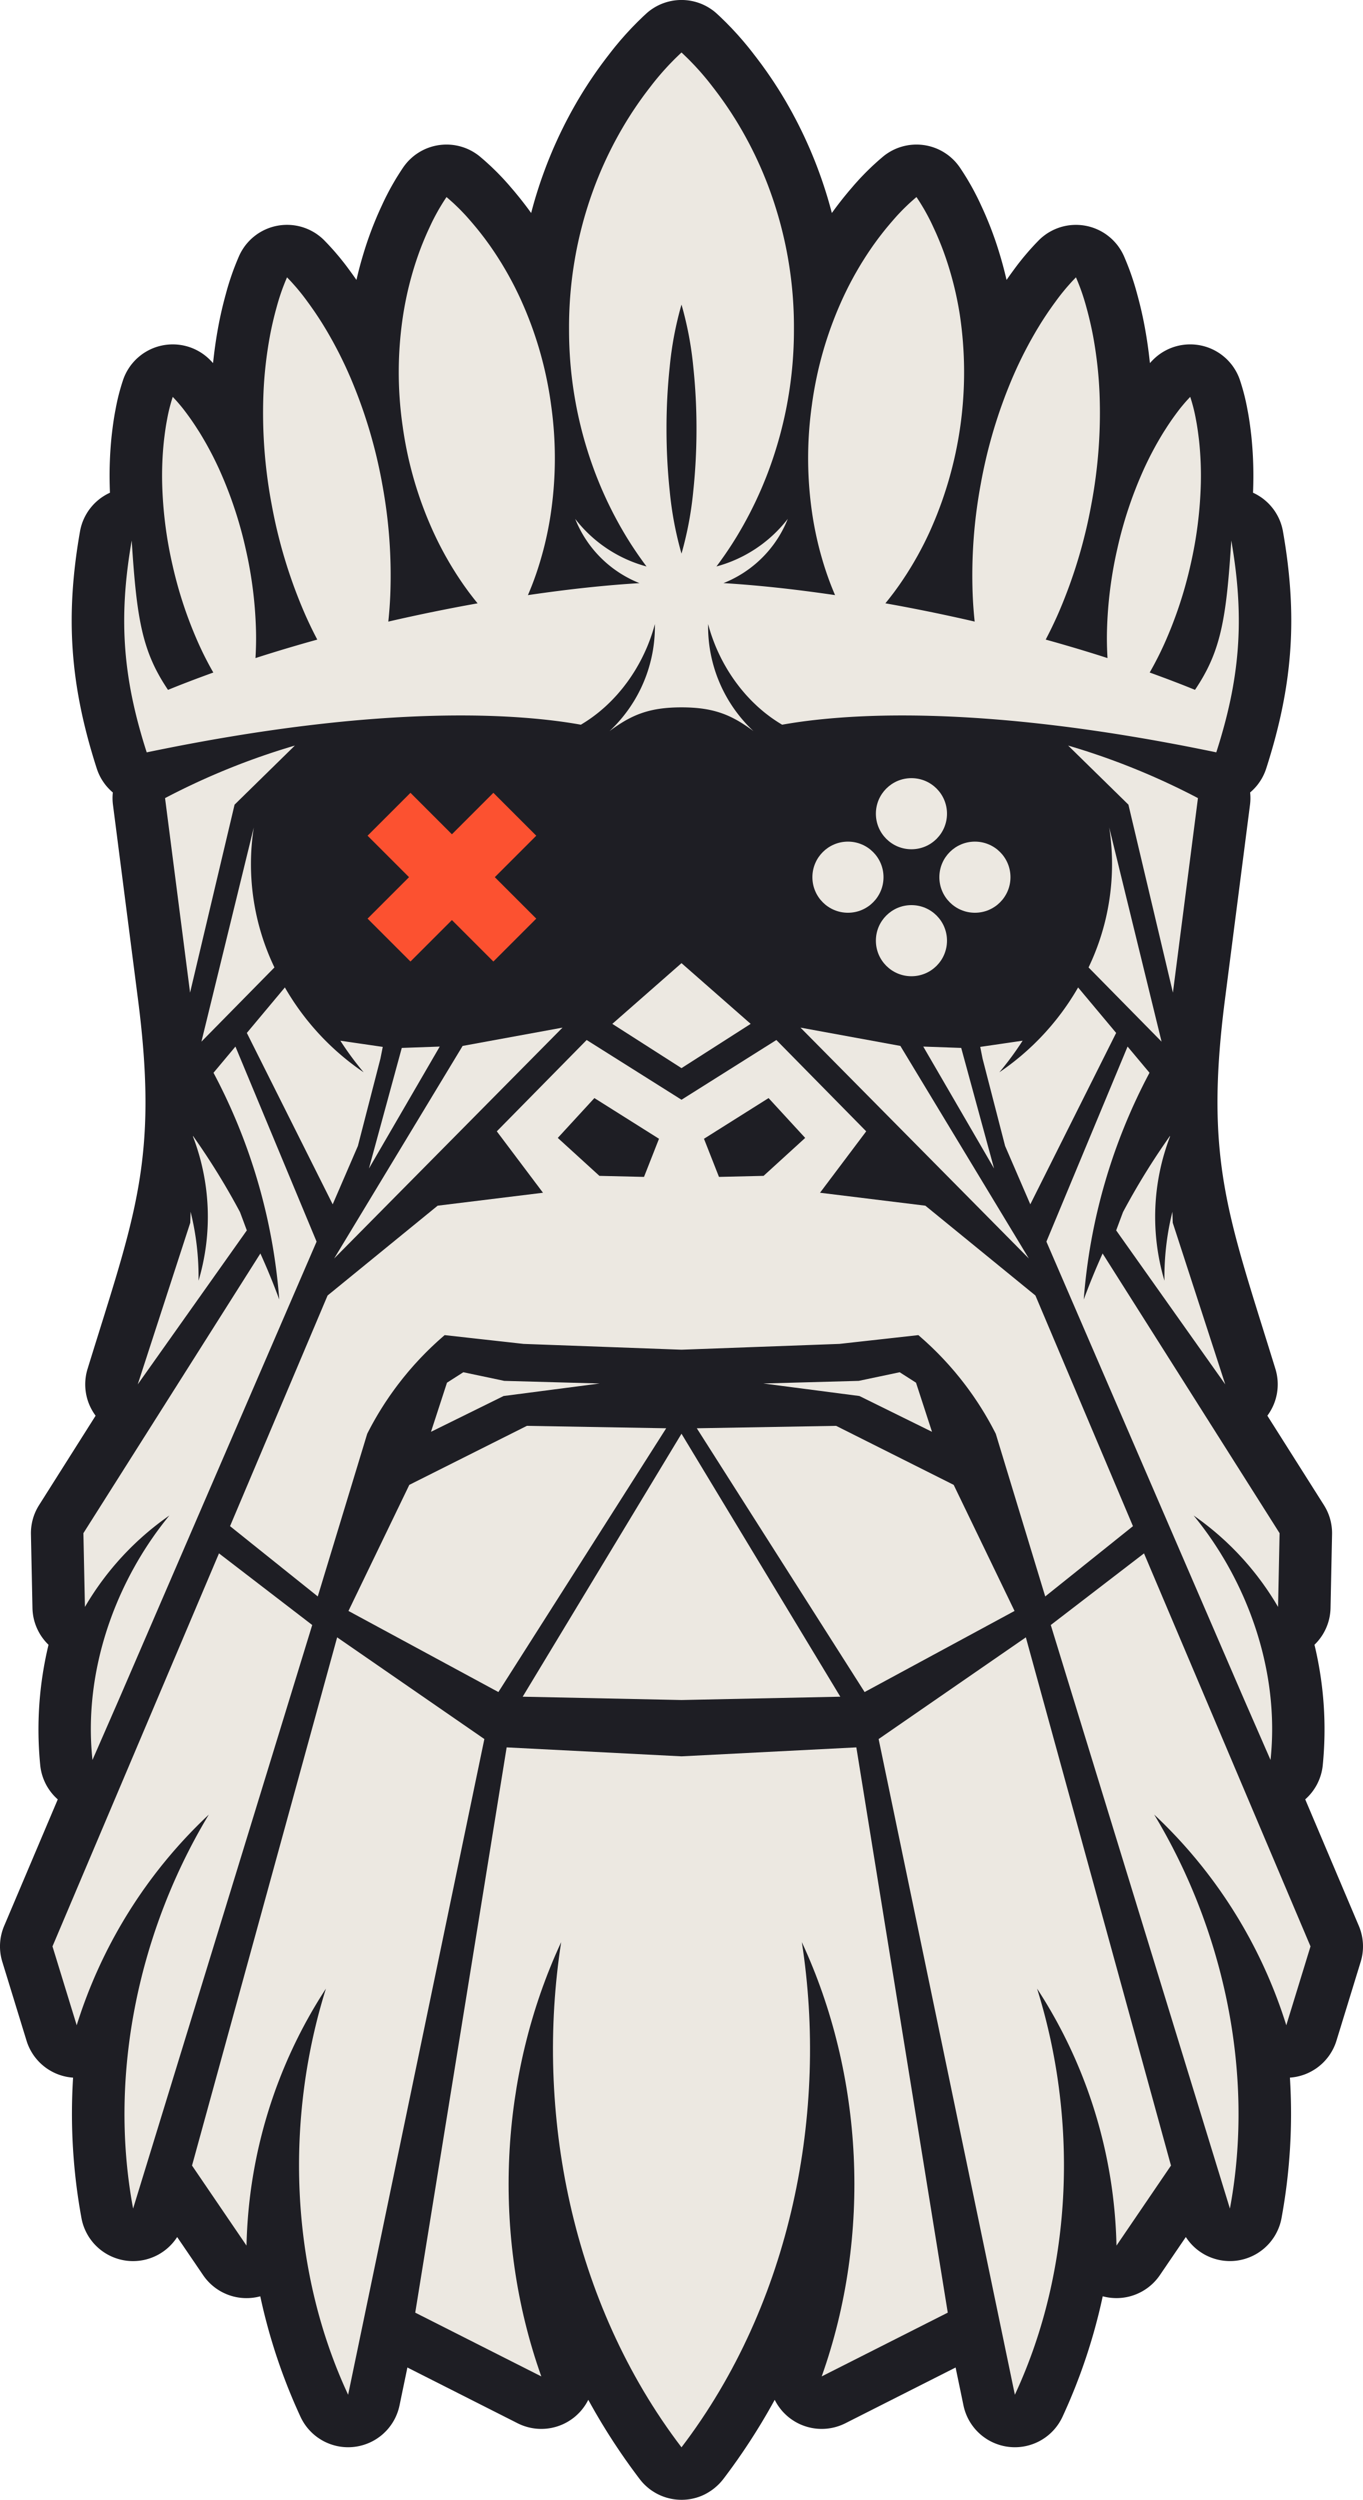
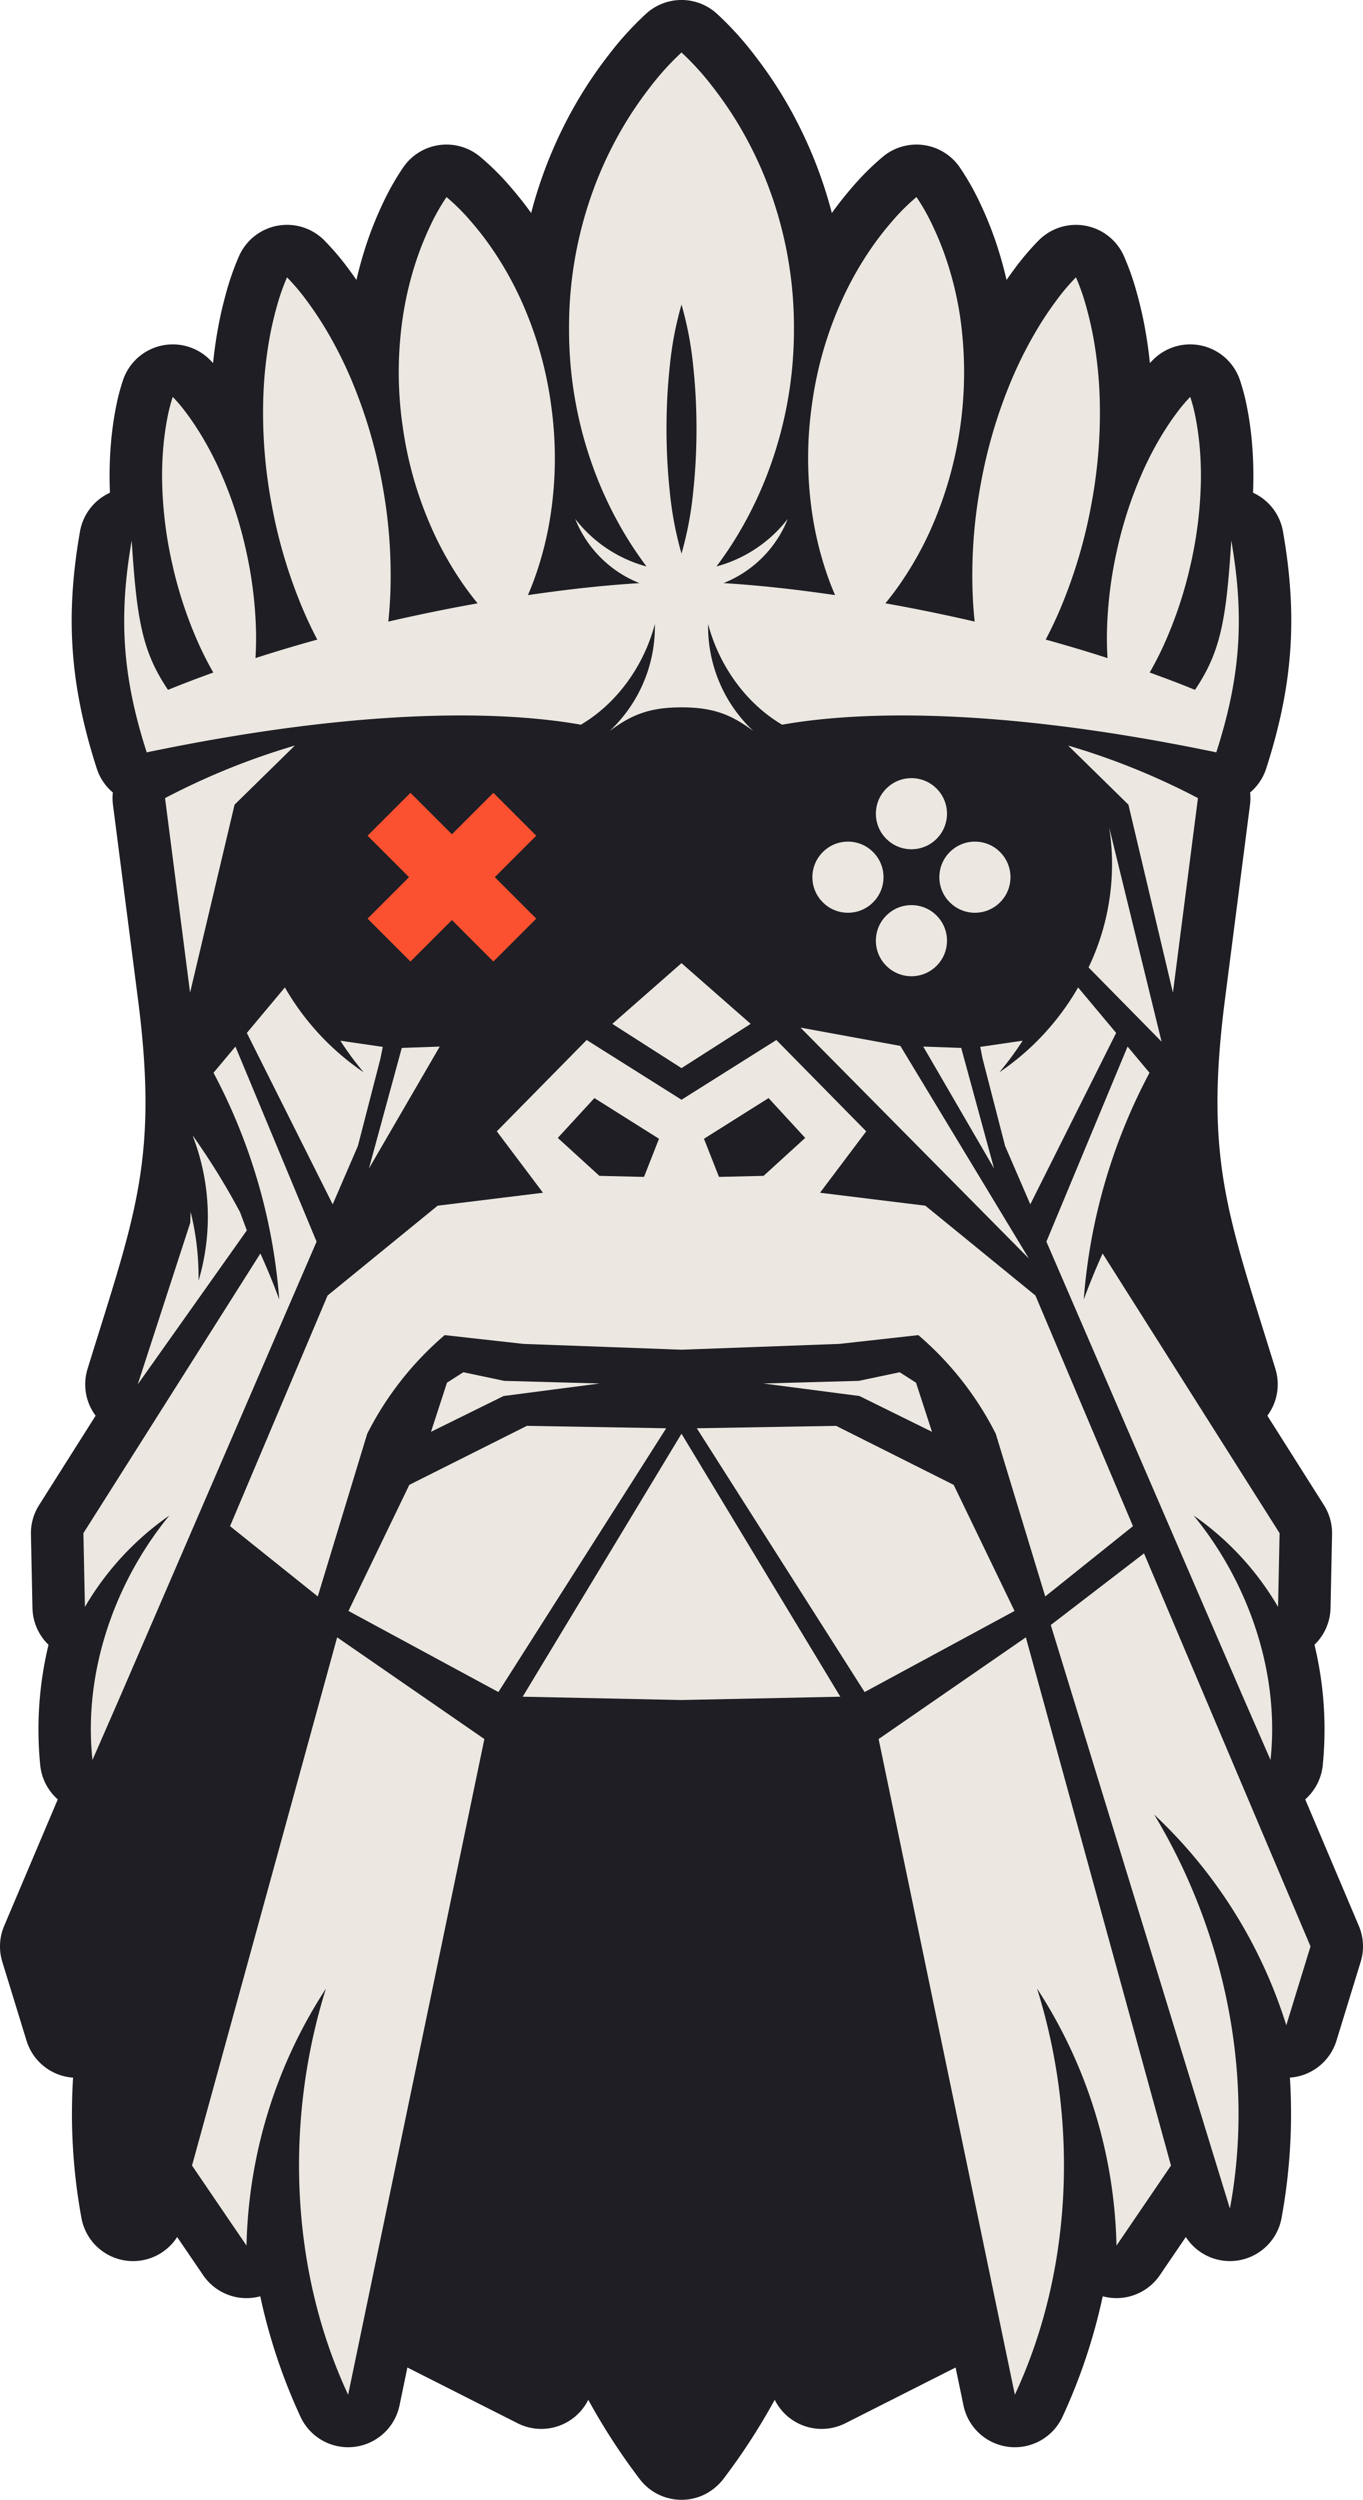
<svg xmlns="http://www.w3.org/2000/svg" viewBox="0 0 363.573 666.743">
  <title>munkyplays-logo</title>
  <path d="M187.943,665.317a14.573,14.573,0,0,0,4.978-4.085,168.287,168.287,0,0,0,13.728-21.163,14,14,0,0,0,18.852,6.255l29.4-14.87,2.1,10.114A14,14,0,0,0,269.1,652.627a14.255,14.255,0,0,0,1.619.094A14,14,0,0,0,283.4,644.63a152.565,152.565,0,0,0,10.748-32.173,14,14,0,0,0,15.238-5.633l6.927-10.173a14,14,0,0,0,11.753,6.418q.4,0,.8-.022a14,14,0,0,0,12.969-11.408,153.948,153.948,0,0,0,2.244-37.5,14,14,0,0,0,12.416-9.858l6.461-21.04a13.994,13.994,0,0,0-.493-9.571l-14.3-33.75a13.981,13.981,0,0,0,4.666-9.019,96.429,96.429,0,0,0-2.2-32.216,13.993,13.993,0,0,0,4.284-9.792l.408-19.674a14.006,14.006,0,0,0-2.167-7.777l-15.094-23.853a13.988,13.988,0,0,0,2.086-12.676c-12.428-40.36-18.942-55.228-13.392-98.369l6.677-51.891a13.971,13.971,0,0,0,.033-3.287,13.944,13.944,0,0,0,4.3-6.419c7.14-22.217,8.433-40.526,4.463-63.2a13.993,13.993,0,0,0-7.988-10.328q.043-1.055.066-2.1a102.4,102.4,0,0,0-.529-13.14l-.018-.164c-.23-1.99-.533-4.366-1.014-6.817a57.067,57.067,0,0,0-2-7.828,14,14,0,0,0-23.293-5.287q-.37.378-.719.754c-.332-3.216-.79-6.427-1.374-9.61-.552-2.993-1.255-6.028-2.088-9.019a70.569,70.569,0,0,0-3.474-9.92A14,14,0,0,0,277.079,64.1a70.547,70.547,0,0,0-6.778,8.031q-.921,1.251-1.809,2.53A106.3,106.3,0,0,0,265.413,63.9a95.851,95.851,0,0,0-3.758-9.231,69.123,69.123,0,0,0-5.643-10.032,14,14,0,0,0-20.489-2.851,69.215,69.215,0,0,0-8.172,8.118c-1.941,2.241-3.769,4.554-5.459,6.907q-1.405-5.409-3.313-10.643a117.626,117.626,0,0,0-10.085-21,114,114,0,0,0-7.285-10.529,85.1,85.1,0,0,0-9.958-10.961,14,14,0,0,0-18.929,0,85.1,85.1,0,0,0-9.958,10.961,114,114,0,0,0-7.285,10.529,117.557,117.557,0,0,0-10.085,21q-1.905,5.229-3.313,10.643c-1.69-2.353-3.518-4.666-5.459-6.907a69.215,69.215,0,0,0-8.172-8.118,14,14,0,0,0-20.489,2.851,69.123,69.123,0,0,0-5.643,10.032A95.6,95.6,0,0,0,98.16,63.9a106.3,106.3,0,0,0-3.079,10.761q-.887-1.278-1.809-2.53A70.652,70.652,0,0,0,86.494,64.1,14,14,0,0,0,63.768,68.29a70.569,70.569,0,0,0-3.474,9.92c-.833,2.991-1.536,6.026-2.088,9.019-.584,3.183-1.042,6.394-1.374,9.61q-.35-.375-.719-.754a14,14,0,0,0-23.293,5.287,56.922,56.922,0,0,0-2,7.828c-.481,2.451-.784,4.827-1.014,6.817l-.018.164a102.4,102.4,0,0,0-.529,13.14q.021,1.049.066,2.1a13.993,13.993,0,0,0-7.988,10.328c-3.97,22.672-2.677,40.981,4.463,63.2a13.944,13.944,0,0,0,4.3,6.419,13.971,13.971,0,0,0,.033,3.287l6.676,51.891c5.551,43.141-.963,58.009-13.391,98.369a13.985,13.985,0,0,0,2.086,12.676L10.418,401.444a14,14,0,0,0-2.167,7.777L8.659,428.9a14,14,0,0,0,4.283,9.792,96.454,96.454,0,0,0-2.2,32.216,13.981,13.981,0,0,0,4.666,9.019l-14.3,33.75a13.994,13.994,0,0,0-.492,9.571l6.461,21.04a14,14,0,0,0,12.416,9.858,153.948,153.948,0,0,0,2.244,37.5,14,14,0,0,0,12.969,11.408q.4.023.8.022a14,14,0,0,0,11.753-6.418l6.927,10.173a14,14,0,0,0,15.238,5.633A152.565,152.565,0,0,0,80.172,644.63a14,14,0,0,0,12.685,8.091,14.259,14.259,0,0,0,1.62-.094,14,14,0,0,0,12.093-11.059l2.1-10.114,29.4,14.87a14,14,0,0,0,18.852-6.255,168.392,168.392,0,0,0,13.727,21.163,14.008,14.008,0,0,0,11.132,5.511A13.81,13.81,0,0,0,187.943,665.317Z" fill="#1e1e24" />
  <polygon points="181.786 256.889 163.334 273.083 181.786 284.889 200.238 273.083 181.787 256.889 181.787 256.889 181.786 256.889" fill="#ece8e1" />
-   <polygon points="150.047 274.083 123.403 278.967 89.131 335.666 150.047 274.083" fill="#ece8e1" />
  <path d="M97,286a68.757,68.757,0,0,1-21.01-22.632L65.843,275.5l22.9,45.719,6.725-15.574,6-23.259.629-3.161-11.31-1.65A82.556,82.556,0,0,0,97,286Z" fill="#ece8e1" />
-   <path d="M67.7,220.689,53.727,277.832l19.479-19.8A63.707,63.707,0,0,1,67.7,220.689Z" fill="#ece8e1" />
  <path d="M62.572,214.613l16.08-15.76a189.272,189.272,0,0,0-34.626,14.015L50.7,264.759Z" fill="#ece8e1" />
  <polygon points="109.489 256.453 120.547 245.395 131.606 256.453 143.045 245.013 131.987 233.955 143.045 222.897 131.606 211.458 120.547 222.516 109.489 211.458 98.049 222.897 109.108 233.955 98.049 245.013 109.489 256.453" fill="#fc5130" />
  <path d="M51.476,303.143a59.777,59.777,0,0,1,1.485,38.446A72.2,72.2,0,0,0,50.844,323.2l-.092,2.919L36.74,369.241l29.1-41.075-1.819-4.874a189.779,189.779,0,0,0-12.543-20.33Z" fill="#ece8e1" />
  <polygon points="98.409 311.666 117.297 279.139 107.172 279.5 98.409 311.666" fill="#ece8e1" />
  <polygon points="92.95 429.668 132.943 451.299 177.703 380.944 140.54 380.3 109.183 396.037 92.95 429.668" fill="#ece8e1" />
  <path d="M289.083,346.6a153.561,153.561,0,0,1,17.542-60.475l-5.85-6.989-21.651,52.027,52.664,121.953,7.118,16.3c2.532-23.8-6.224-47.8-20.515-65.207A76.922,76.922,0,0,1,340.917,428.6l.407-19.673-47.208-74.6Q291.368,340.411,289.083,346.6Z" fill="#ece8e1" />
  <polygon points="134.503 368.3 123.589 366 119.231 368.786 114.964 381.889 134.329 372.341 159.964 369 134.503 368.3" fill="#ece8e1" />
  <path d="M84.448,331.166,62.8,279.139l-5.849,6.989A153.576,153.576,0,0,1,74.489,346.6q-2.271-6.187-5.033-12.276l-47.208,74.6.407,19.673a76.945,76.945,0,0,1,22.526-24.388c-14.291,17.4-23.047,41.4-20.515,65.207l7.119-16.3Z" fill="#ece8e1" />
  <path d="M302.211,407.054l-26.019-61.521-29.356-23.954-28.1-3.454,12.32-16.378-23.966-24.359-25.3,15.933-25.3-15.933L132.52,301.747l12.32,16.378-28.1,3.454L87.38,345.533,61.362,407.054l23.4,18.745,13.19-43.386A85.135,85.135,0,0,1,118.612,356.1l21.027,2.34,42.147,1.551,42.147-1.551,21.027-2.34a85.121,85.121,0,0,1,20.658,26.315l13.19,43.386ZM171.787,313.9l-11.9-.278-11.1-10.119,9.764-10.626,17.232,10.853Zm31.895-.278-11.9.278-4-10.17,17.231-10.853,9.765,10.626Z" fill="#ece8e1" />
  <polygon points="270.623 429.668 254.389 396.037 223.032 380.3 185.869 380.944 230.629 451.299 270.623 429.668" fill="#ece8e1" />
  <polygon points="224.147 452.54 181.786 382.399 139.425 452.54 181.786 453.426 224.147 452.54" fill="#ece8e1" />
  <polygon points="248.608 381.889 244.341 368.786 239.983 366 229.069 368.3 203.608 369 229.243 372.341 248.608 381.889" fill="#ece8e1" />
  <path d="M86.939,530.4c-10.675,34.029-10.012,74.1,5.923,108.322L129.2,463.833,89.932,436.708,51.221,577.594l14.536,21.351A130.445,130.445,0,0,1,86.939,530.4Z" fill="#ece8e1" />
  <path d="M154.941,193.291c10.035-5.917,16.954-16.23,19.746-26.841a38.224,38.224,0,0,1-12.064,28.521l.012,0c5.64-4.18,10.329-6.308,19.151-6.308s13.511,2.128,19.151,6.308l.012,0a38.224,38.224,0,0,1-12.064-28.521c2.792,10.611,9.711,20.925,19.746,26.841,15.4-2.752,51.581-6,115.809,7.375,6.133-19.083,7.751-35.083,4-56.5-1.333,21.167-2.833,29.667-9.681,39.829-3.955-1.612-8-3.148-12.086-4.621q2.166-3.786,3.91-7.666a110.416,110.416,0,0,0,6.952-20.9,109.187,109.187,0,0,0,2.779-21.843,88.44,88.44,0,0,0-.459-11.342c-.223-1.923-.477-3.854-.861-5.814a43.925,43.925,0,0,0-1.506-5.96,43.86,43.86,0,0,0-3.931,4.726c-1.193,1.6-2.256,3.234-3.287,4.872a88.16,88.16,0,0,0-5.311,10.032,109.112,109.112,0,0,0-6.925,20.9,110.438,110.438,0,0,0-2.751,21.85c-.06,2.407-.006,4.839.139,7.292-5.454-1.762-10.966-3.4-16.486-4.931,1.333-2.547,2.563-5.114,3.671-7.7a133.093,133.093,0,0,0,8.5-28.346,131.58,131.58,0,0,0,2.19-29.508,108.885,108.885,0,0,0-1.7-15.268q-.717-3.872-1.81-7.811a57.03,57.03,0,0,0-2.781-7.99,57.108,57.108,0,0,0-5.444,6.476q-2.427,3.292-4.472,6.655a108.8,108.8,0,0,0-7.024,13.663,131.686,131.686,0,0,0-8.46,28.353,133.144,133.144,0,0,0-2.147,29.516q.145,3.557.531,7.156c-8.113-1.875-16.106-3.5-23.816-4.872q2.048-2.5,3.81-5.033a90.527,90.527,0,0,0,7.872-13.756,103.226,103.226,0,0,0,8.155-58.265,89.74,89.74,0,0,0-3.832-15.383,81.3,81.3,0,0,0-3.206-7.87,55.4,55.4,0,0,0-4.51-8.051,55.389,55.389,0,0,0-6.534,6.516,81.344,81.344,0,0,0-5.231,6.7,89.777,89.777,0,0,0-7.88,13.755,99.9,99.9,0,0,0-8.261,28.551,100.965,100.965,0,0,0,.22,29.73,90.5,90.5,0,0,0,3.824,15.381q.95,2.753,2.148,5.539c-11-1.622-21.107-2.683-29.764-3.2a30.6,30.6,0,0,0,17.154-17.14,35.868,35.868,0,0,1-19.026,12.695q2.948-3.941,5.347-7.881a103.74,103.74,0,0,0,8.856-18.458,107.543,107.543,0,0,0,6.464-36.917,106.36,106.36,0,0,0-6.378-36.917,102.8,102.8,0,0,0-8.869-18.458,99.21,99.21,0,0,0-6.388-9.229A72.251,72.251,0,0,0,181.787,14a72.188,72.188,0,0,0-8.363,9.229,99.4,99.4,0,0,0-6.388,9.229,102.866,102.866,0,0,0-8.869,18.458,106.383,106.383,0,0,0-6.378,36.917,107.543,107.543,0,0,0,6.464,36.917,103.809,103.809,0,0,0,8.856,18.458q2.4,3.941,5.348,7.881a35.864,35.864,0,0,1-19.028-12.695,30.6,30.6,0,0,0,17.154,17.14c-8.657.513-18.767,1.574-29.764,3.2q1.2-2.787,2.149-5.539a90.5,90.5,0,0,0,3.824-15.381,100.93,100.93,0,0,0,.219-29.73,99.934,99.934,0,0,0-8.26-28.551,89.868,89.868,0,0,0-7.881-13.755,81.328,81.328,0,0,0-5.23-6.7,55.542,55.542,0,0,0-6.534-6.516,55.31,55.31,0,0,0-4.51,8.051,81.048,81.048,0,0,0-3.206,7.87,89.74,89.74,0,0,0-3.832,15.383,99.931,99.931,0,0,0-.163,29.721,100.957,100.957,0,0,0,8.317,28.544,90.535,90.535,0,0,0,7.873,13.756q1.766,2.535,3.809,5.033c-7.71,1.374-15.7,3-23.816,4.872q.382-3.6.531-7.156a133.144,133.144,0,0,0-2.147-29.516,131.629,131.629,0,0,0-8.46-28.353A108.928,108.928,0,0,0,86.479,87.1q-2.049-3.362-4.473-6.655a57.1,57.1,0,0,0-5.443-6.476,56.774,56.774,0,0,0-2.781,7.99q-1.1,3.941-1.81,7.811a108.736,108.736,0,0,0-1.7,15.268,131.638,131.638,0,0,0,2.189,29.508,133.151,133.151,0,0,0,8.5,28.346q1.663,3.882,3.671,7.7c-5.52,1.529-11.032,3.169-16.486,4.931.145-2.453.2-4.885.139-7.292a110.364,110.364,0,0,0-2.751-21.85,109.108,109.108,0,0,0-6.924-20.9A88.48,88.48,0,0,0,53.3,115.451c-1.031-1.638-2.094-3.27-3.287-4.872a43.872,43.872,0,0,0-3.932-4.726,44.066,44.066,0,0,0-1.5,5.96c-.385,1.96-.639,3.891-.862,5.814a88.44,88.44,0,0,0-.459,11.342,109.187,109.187,0,0,0,2.779,21.843,110.416,110.416,0,0,0,6.952,20.9q1.742,3.882,3.91,7.666c-4.091,1.473-8.131,3.009-12.086,4.621-6.848-10.162-8.348-18.662-9.681-39.829-3.75,21.417-2.132,37.417,4,56.5C103.359,187.286,139.545,190.539,154.941,193.291Zm23.7-95.446a91.892,91.892,0,0,1,3.145-16.608,91.979,91.979,0,0,1,3.145,16.608,156,156,0,0,1,.854,16.607,158.709,158.709,0,0,1-.865,16.607,92.988,92.988,0,0,1-3.134,16.607,92.991,92.991,0,0,1-3.135-16.607,158.98,158.98,0,0,1-.864-16.607A155.478,155.478,0,0,1,178.641,97.845Z" fill="#ece8e1" />
-   <path d="M55.7,483.985c-18.173,30.1-27.021,68.526-20.195,105.084L83.284,433.418,58.413,414.313,14,519.134l6.461,21.04A130.124,130.124,0,0,1,55.7,483.985Z" fill="#ece8e1" />
  <polygon points="274.441 335.666 240.17 278.967 213.524 274.083 274.441 335.666" fill="#ece8e1" />
  <circle cx="226.187" cy="233.962" r="9.485" fill="#ece8e1" />
-   <path d="M312.1,303.143l-.006-.181a189.94,189.94,0,0,0-12.543,20.33l-1.819,4.874,29.1,41.075-14.012-43.12-.091-2.919a72.2,72.2,0,0,0-2.118,18.387A59.778,59.778,0,0,1,312.1,303.143Z" fill="#ece8e1" />
-   <path d="M181.786,468.445l-46.638-2.39L110.763,616.824l33.627,17.007c-13.4-37.658-11.152-80.445,5.3-115.828-7.017,45.106,2.635,96.112,32.094,134.739l0,0h0C211.248,614.116,220.9,563.109,213.883,518c16.451,35.383,18.7,78.17,5.3,115.828l33.627-17.007L228.425,466.055Z" fill="#ece8e1" />
  <path d="M234.369,463.833,270.71,638.719c15.935-34.22,16.6-74.293,5.924-108.322a130.45,130.45,0,0,1,21.181,68.548l14.537-21.351L273.641,436.708Z" fill="#ece8e1" />
  <path d="M280.288,433.418l47.784,155.651c6.826-36.558-2.022-74.98-20.194-105.084a130.151,130.151,0,0,1,35.234,56.189l6.46-21.04L305.159,414.313Z" fill="#ece8e1" />
  <polygon points="256.399 279.5 246.274 279.139 265.164 311.666 256.399 279.5" fill="#ece8e1" />
  <path d="M261.473,279.223l.629,3.161,6,23.259,6.725,15.574,22.9-45.719-10.148-12.126A68.757,68.757,0,0,1,266.571,286a82.3,82.3,0,0,0,6.211-8.431Z" fill="#ece8e1" />
  <path d="M295.872,220.689a63.707,63.707,0,0,1-5.506,37.343l19.48,19.8Z" fill="#ece8e1" />
  <circle cx="243.121" cy="250.895" r="9.485" fill="#ece8e1" />
  <circle cx="243.121" cy="217.029" r="9.485" fill="#ece8e1" />
  <path d="M312.87,264.759l6.676-51.891a189.272,189.272,0,0,0-34.626-14.015L301,214.613Z" fill="#ece8e1" />
  <circle cx="260.054" cy="233.962" r="9.485" fill="#ece8e1" />
</svg>